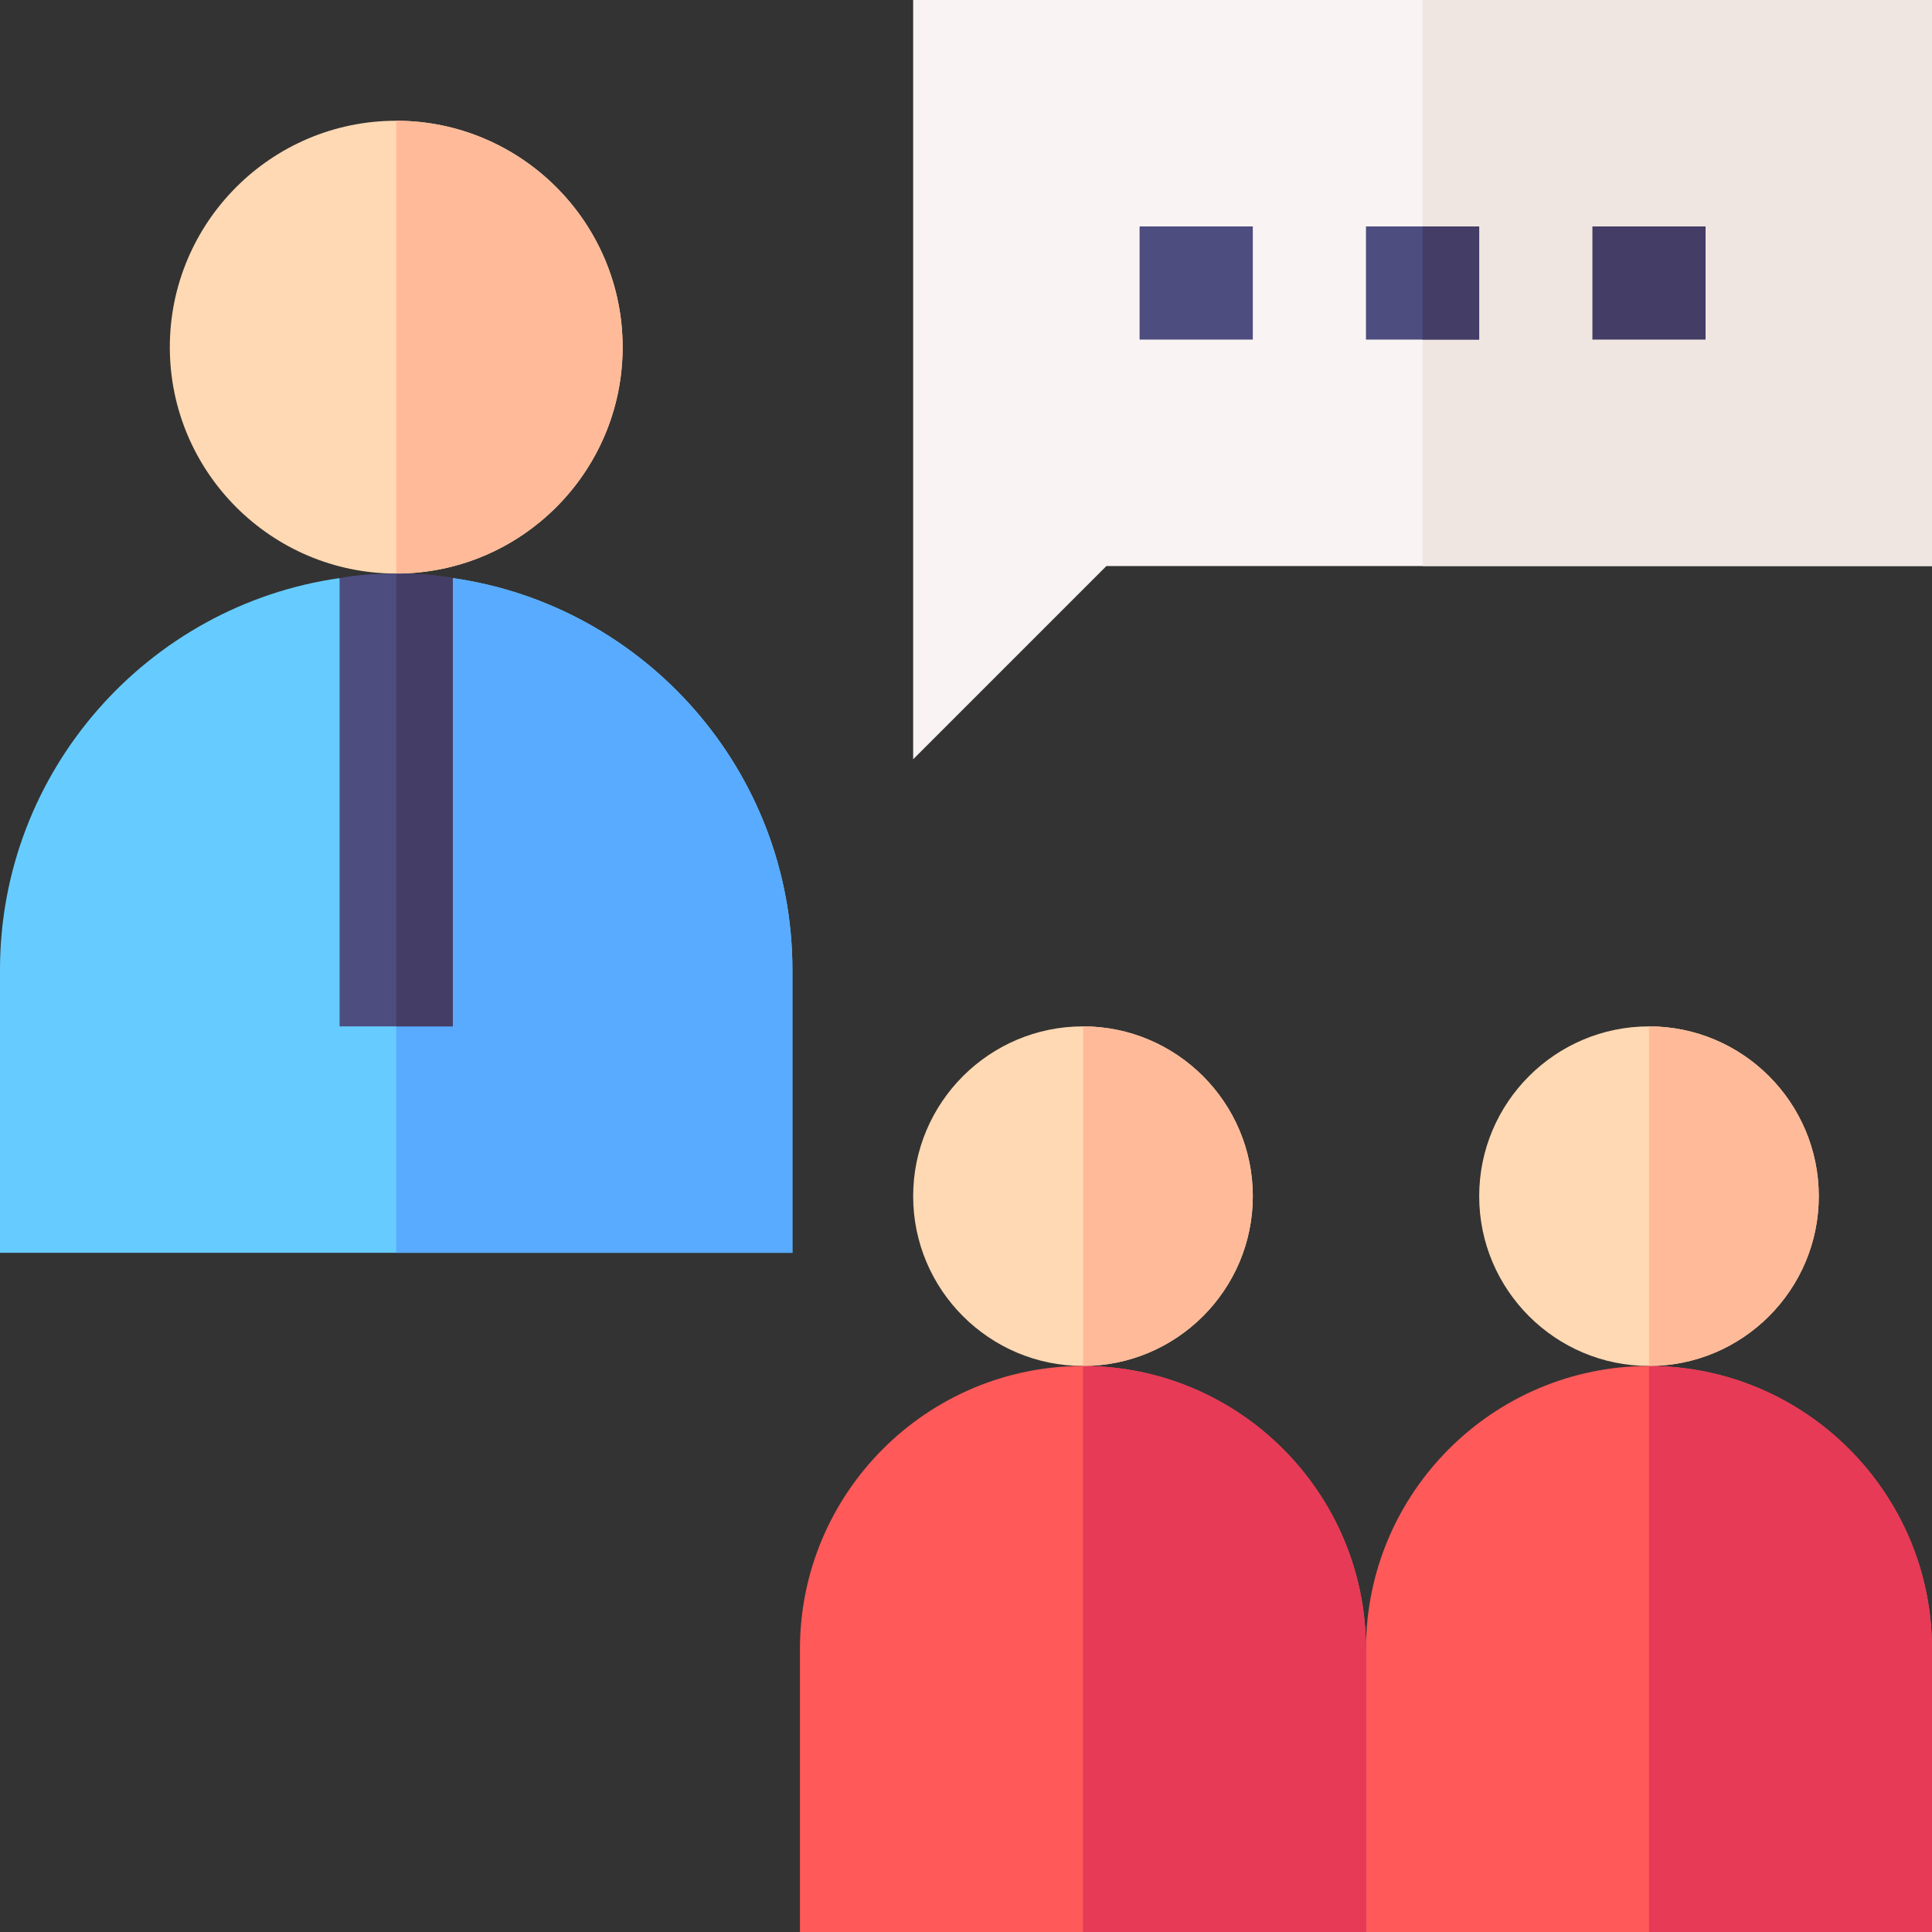
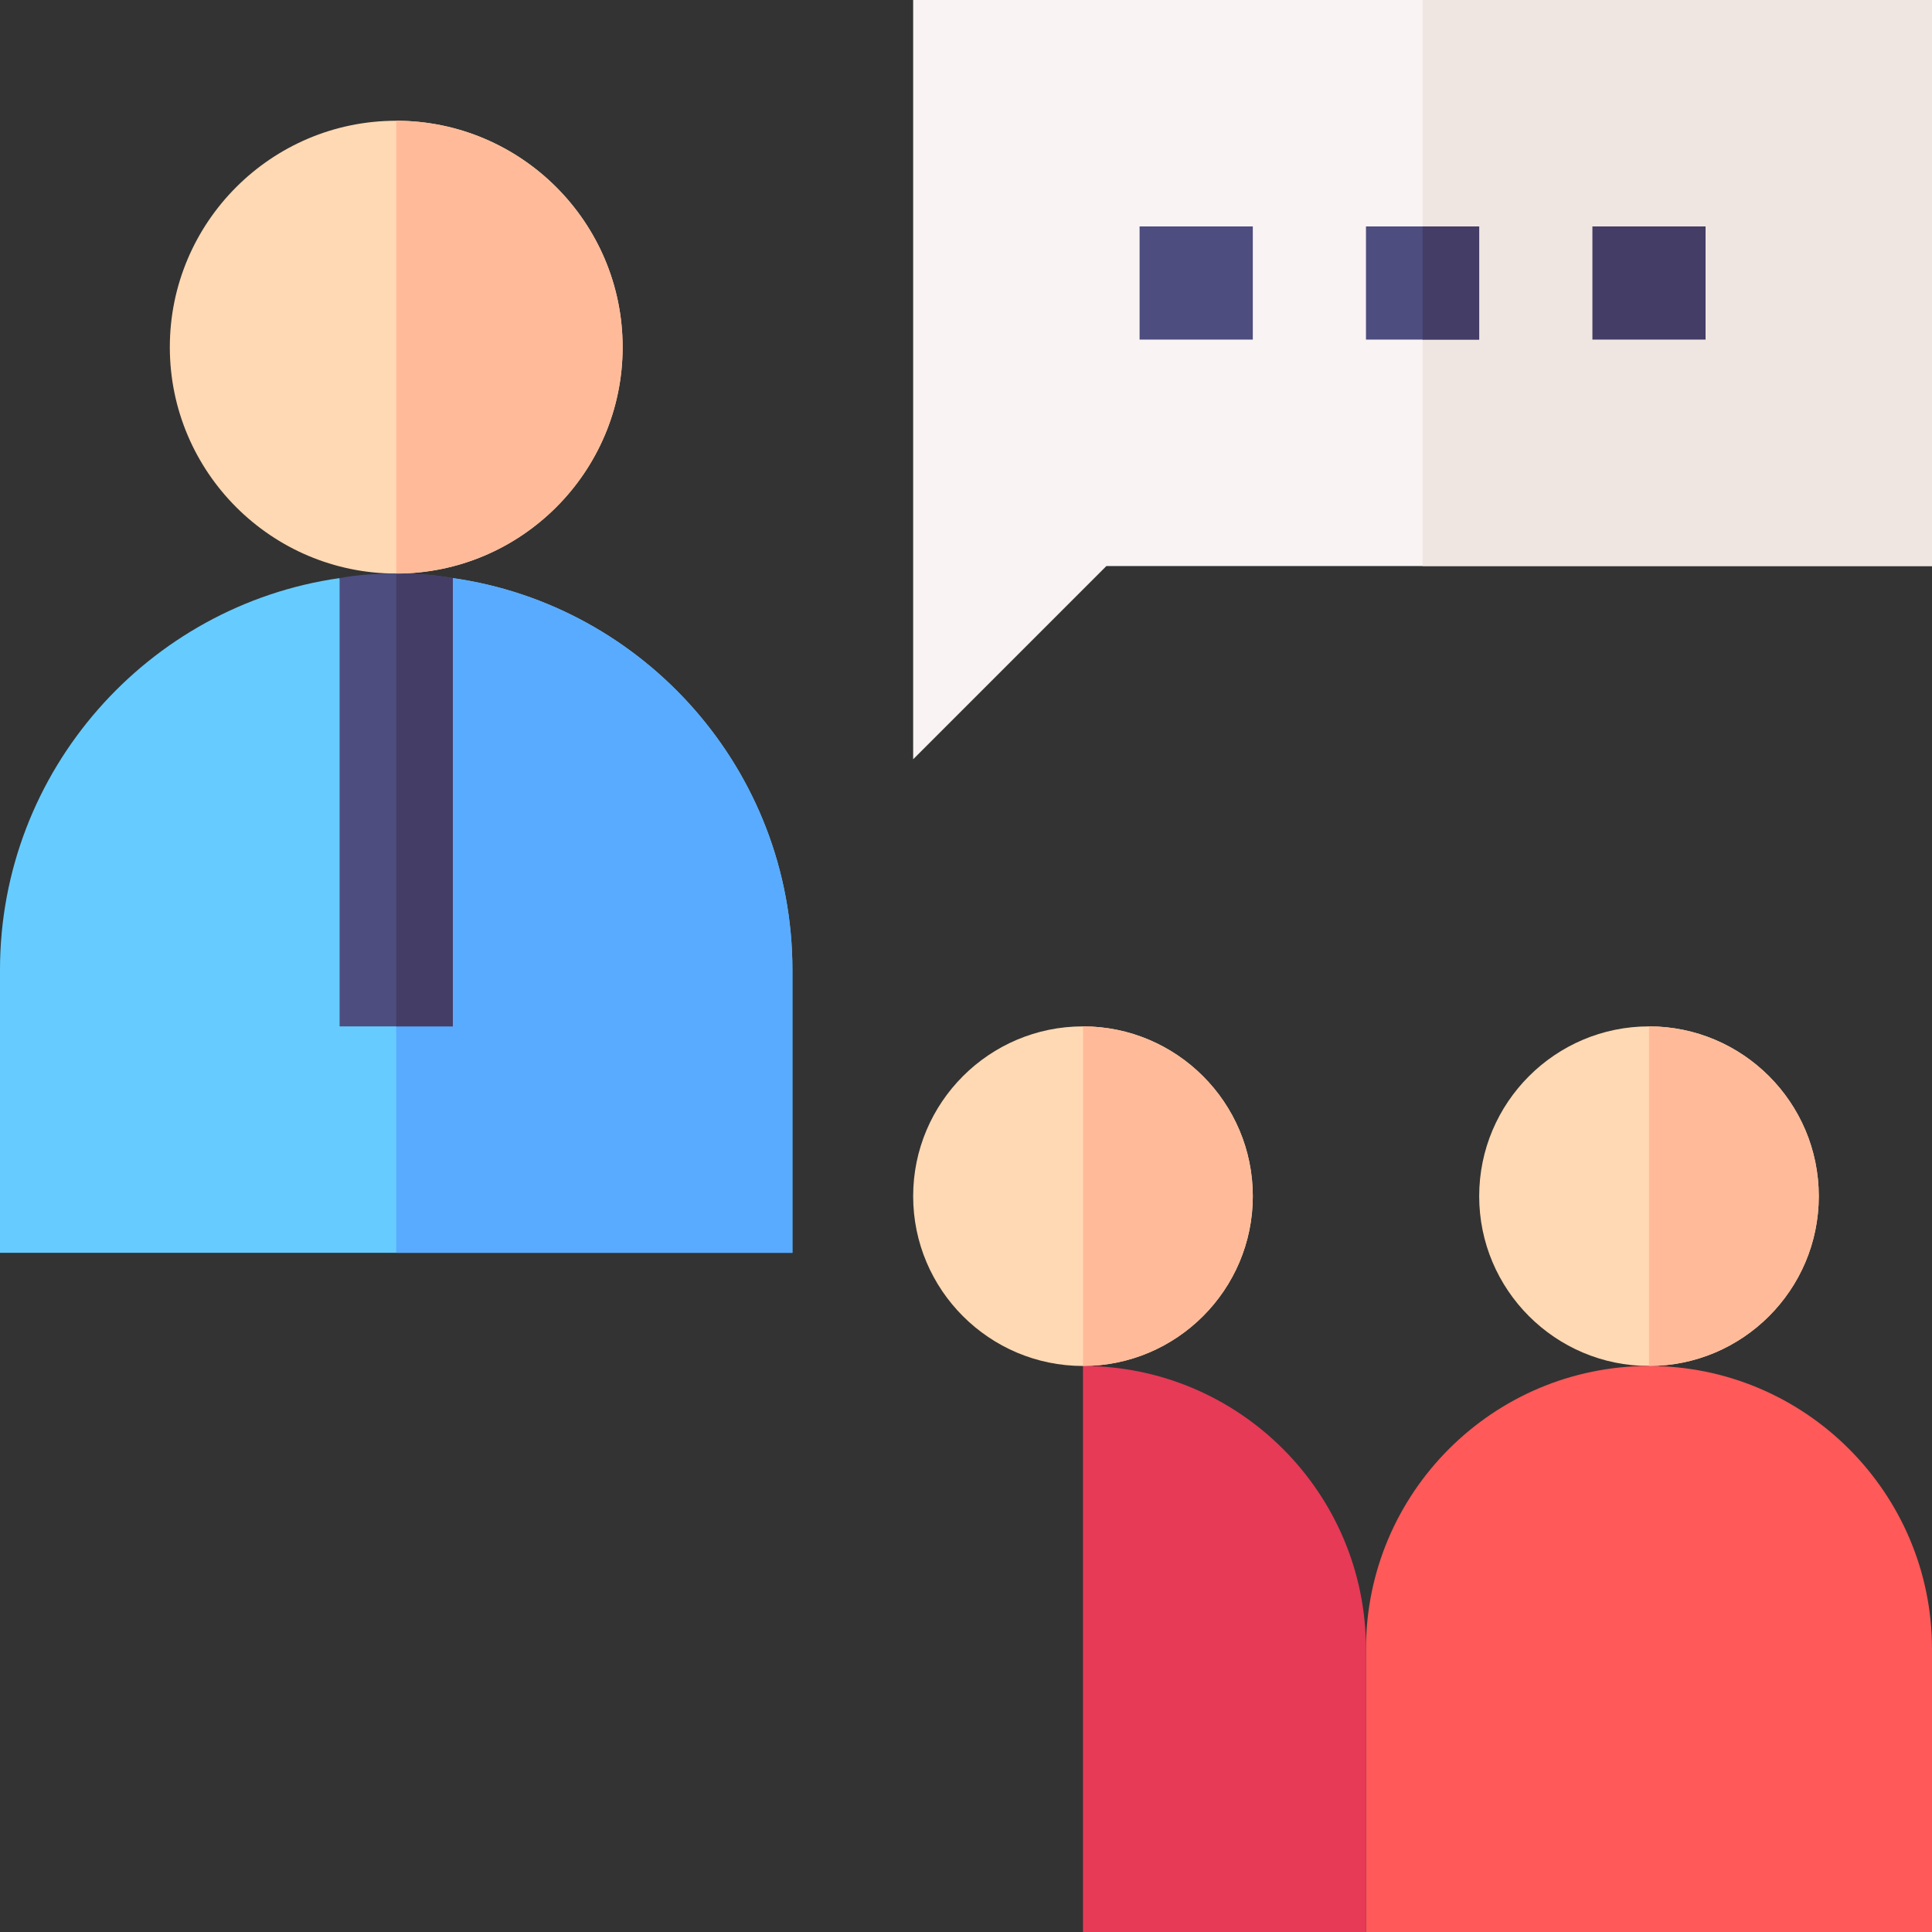
<svg xmlns="http://www.w3.org/2000/svg" width="40" height="40" viewBox="0 0 40 40" fill="none">
  <rect x="0" y="0" width="40" height="40" fill="#333333" stroke="none" />
  <g clip-path="url(#clip0_1840_10733)">
    <path d="M9.375 11.969L8.203 16.563L7.031 11.969C3.07 12.531 0 15.953 0 20.078V25.938H16.406V20.078C16.406 15.953 13.336 12.531 9.375 11.969Z" fill="#66CCFF" />
    <path d="M16.406 25.938V20.078C16.406 15.953 13.336 12.531 9.375 11.969L8.203 16.563V25.938H16.406Z" fill="#59ABFF" />
    <path d="M18.906 15.72V0H40V11.719H22.907L18.906 15.72Z" fill="#F9F4F3" />
    <path d="M29.453 0H40V11.719H29.453V0Z" fill="#F0E6E1" />
-     <path d="M8.203 11.875C5.619 11.875 3.516 9.773 3.516 7.188C3.516 4.602 5.619 2.5 8.203 2.5C10.787 2.5 12.891 4.602 12.891 7.188C12.891 9.773 10.787 11.875 8.203 11.875Z" fill="#FFD9B3" />
+     <path d="M8.203 11.875C5.619 11.875 3.516 9.773 3.516 7.188C3.516 4.602 5.619 2.5 8.203 2.5C10.787 2.5 12.891 4.602 12.891 7.188C12.891 9.773 10.787 11.875 8.203 11.875" fill="#FFD9B3" />
    <path d="M9.375 11.969V21.25H7.031V11.969C7.406 11.898 7.805 11.875 8.203 11.875C8.601 11.875 9 11.898 9.375 11.969Z" fill="#4D4D80" />
    <path d="M23.594 4.688H25.938V7.031H23.594V4.688Z" fill="#4D4D80" />
    <path d="M28.281 4.688H30.625V7.031H28.281V4.688Z" fill="#4D4D80" />
    <path d="M32.969 4.688H35.312V7.031H32.969V4.688Z" fill="#443D66" />
    <path d="M29.453 4.688H30.625V7.031H29.453V4.688Z" fill="#443D66" />
    <path d="M9.375 21.25V11.969C9 11.898 8.601 11.875 8.203 11.875V21.25H9.375Z" fill="#443D66" />
    <path d="M12.891 7.188C12.891 4.602 10.787 2.5 8.203 2.5V11.875C10.787 11.875 12.891 9.773 12.891 7.188Z" fill="#FFBB99" />
    <path d="M34.141 28.281C32.202 28.281 30.625 26.704 30.625 24.766C30.625 22.827 32.202 21.25 34.141 21.25C36.079 21.25 37.656 22.827 37.656 24.766C37.656 26.704 36.079 28.281 34.141 28.281Z" fill="#FFD9B3" />
    <path d="M40 40H28.281V34.141C28.281 30.91 30.909 28.281 34.141 28.281C37.372 28.281 40 30.91 40 34.141V40Z" fill="#FF5959" />
    <path d="M22.422 28.281C20.483 28.281 18.906 26.704 18.906 24.766C18.906 22.827 20.483 21.25 22.422 21.25C24.36 21.25 25.938 22.827 25.938 24.766C25.938 26.704 24.36 28.281 22.422 28.281Z" fill="#FFD9B3" />
-     <path d="M28.281 40H16.562V34.141C16.562 30.91 19.19 28.281 22.422 28.281C25.654 28.281 28.281 30.91 28.281 34.141V40Z" fill="#FF5959" />
-     <path d="M40 40V34.141C40 30.91 37.372 28.281 34.141 28.281V40H40Z" fill="#E63A57" />
    <path d="M37.656 24.766C37.656 22.827 36.079 21.25 34.141 21.25V28.281C36.079 28.281 37.656 26.704 37.656 24.766Z" fill="#FFBB99" />
    <path d="M28.281 40V34.141C28.281 30.91 25.654 28.281 22.422 28.281V40H28.281Z" fill="#E63A57" />
    <path d="M25.938 24.766C25.938 22.827 24.36 21.25 22.422 21.25V28.281C24.36 28.281 25.938 26.704 25.938 24.766Z" fill="#FFBB99" />
  </g>
  <defs>
    <clipPath id="clip0_1840_10733">
      <rect width="40" height="40" fill="white" />
    </clipPath>
  </defs>
</svg>